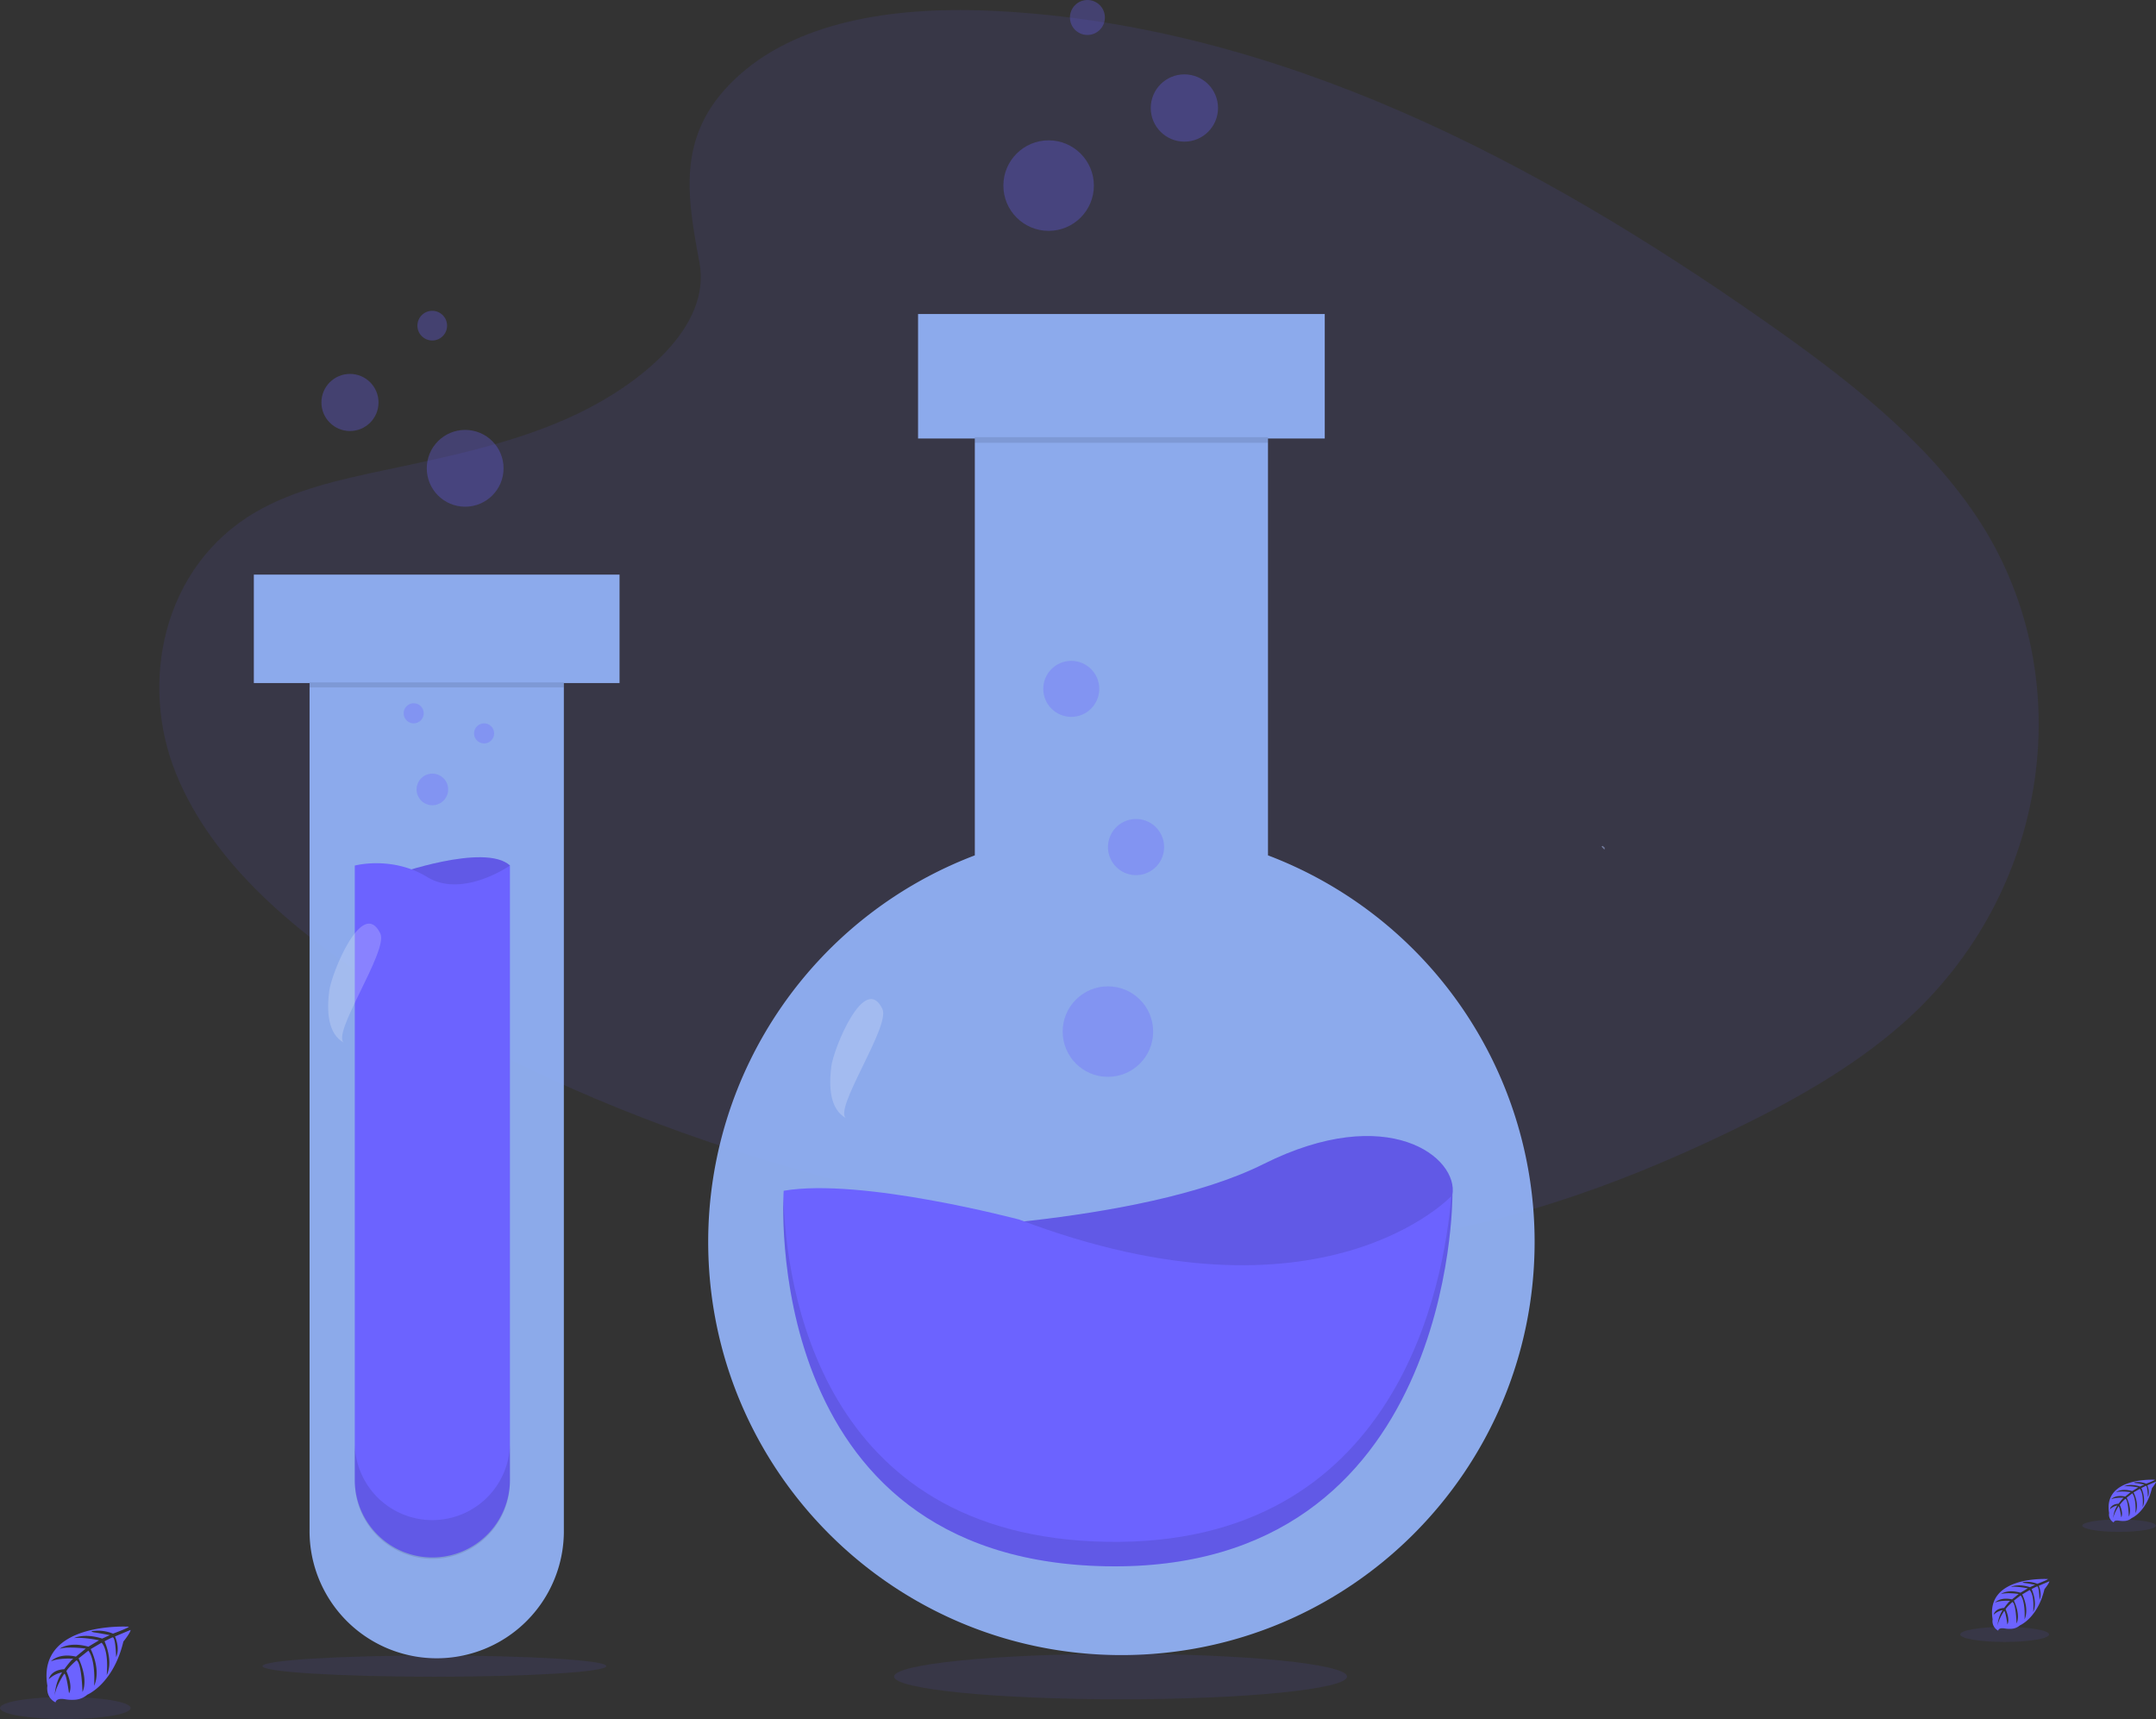
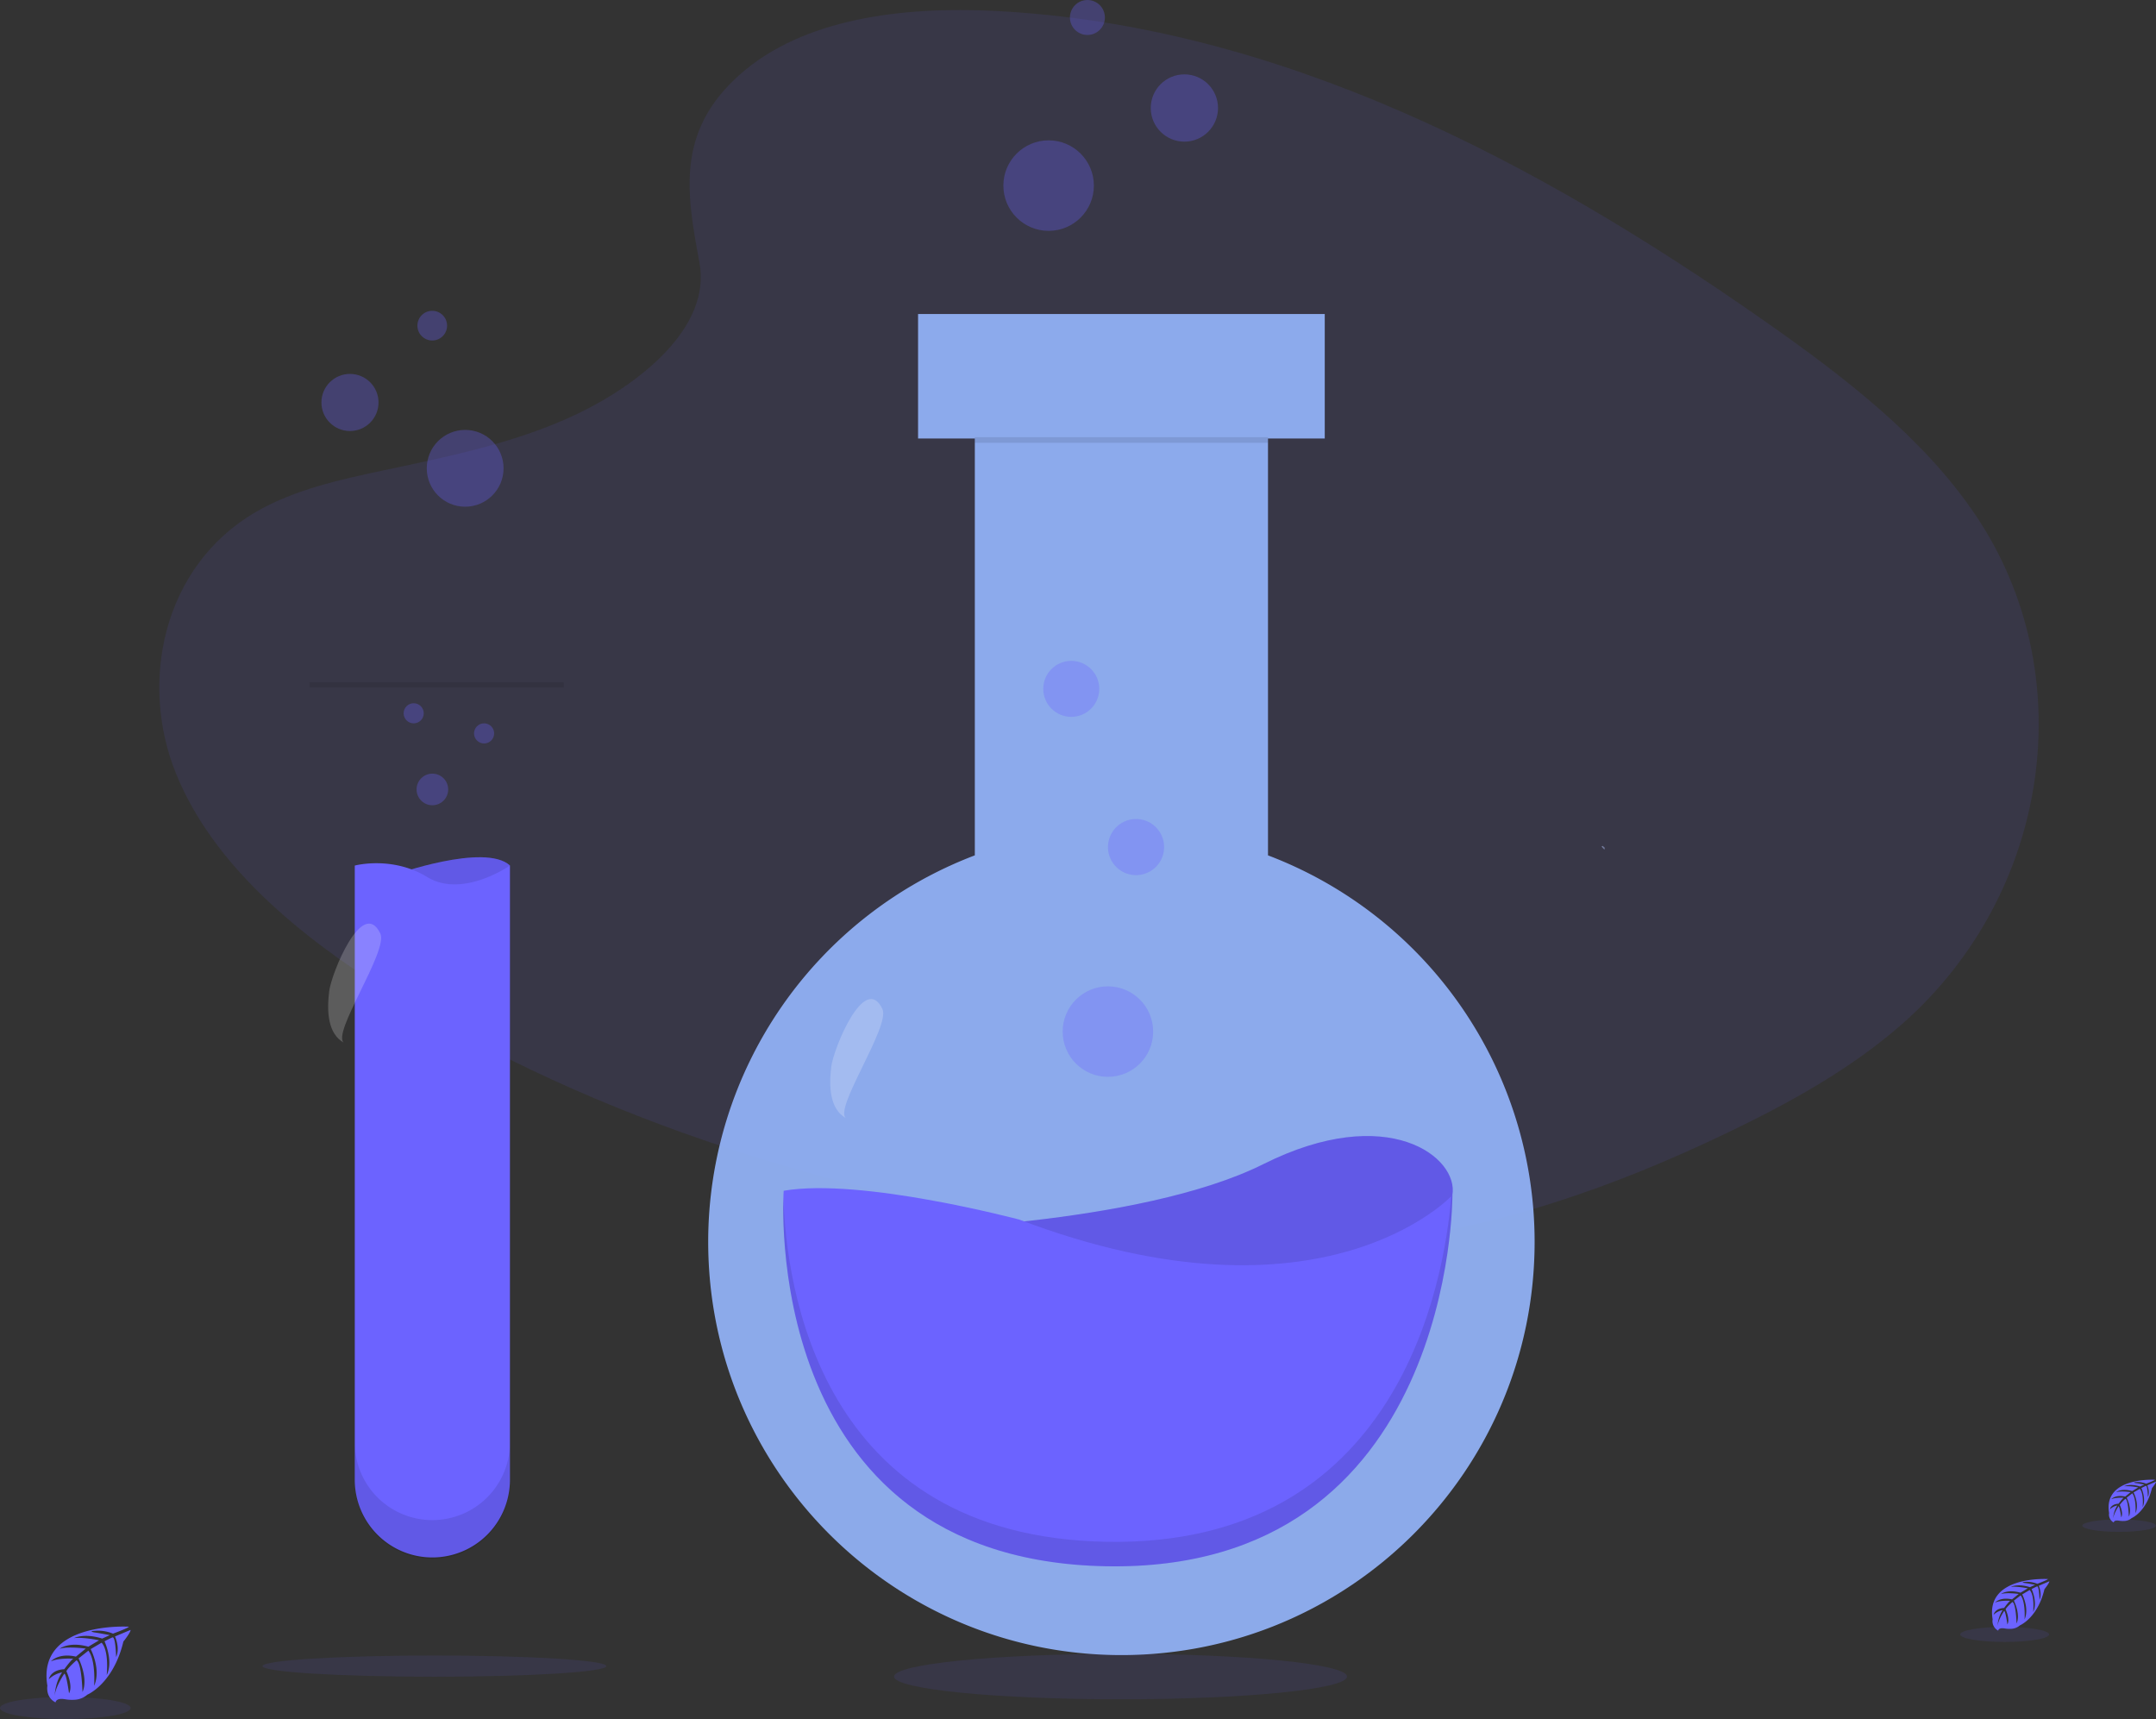
<svg xmlns="http://www.w3.org/2000/svg" id="b411f001-b16f-4358-a5a6-150c98662c8c" viewBox="0 0 987.65 787.4">
  <rect x="0" y="0" width="987.65" height="787.4" fill="#333333" stroke="none" />
  <defs>
    <style>.cls-1,.cls-2,.cls-5{fill:#6c63ff;}.cls-2,.cls-4{opacity:0.1;}.cls-2,.cls-3,.cls-4,.cls-5,.cls-6{isolation:isolate;}.cls-3{fill:#96b7fe;opacity:0.9;}.cls-5{opacity:0.3;}.cls-6{fill:#fff;opacity:0.2;}.cls-7{fill:#ffb0b1;}.cls-8{fill:#727a9c;}</style>
  </defs>
  <title>kuro-science-ill</title>
  <path class="cls-1" d="M59,745.07s-42.27-2.55-37.29,27.08c0,0-1,5.23,3.75,7.61,0,0,.08-2.2,4.34-1.45a19.09,19.09,0,0,0,4.59.22,9.57,9.57,0,0,0,5.62-2.32h0s11.88-4.91,16.51-24.33c0,0,3.42-4.24,3.28-5.33l-7.13,3s2.43,5.15.52,9.42c0,0-.24-9.23-1.61-9-.28,0-3.7,1.79-3.7,1.79s4.19,9,1,15.48c0,0,1.2-11-2.34-14.84l-5,2.94s4.91,9.26,1.58,16.81c0,0,.85-11.59-2.63-16.1L36,759.6s4.6,9.13,1.79,15.39c0,0-.36-13.49-2.78-14.51,0,0-4,3.51-4.59,5,0,0,3.16,6.62,1.2,10.12,0,0-1.2-9-2.18-9,0,0-4,5.95-4.38,10,0,0,.17-6.08,3.41-10.61a11.85,11.85,0,0,0-6.07,3.14s.62-4.21,7.05-4.58c0,0,3.28-4.51,4.16-4.79,0,0-6.4-.53-10.28,1.19,0,0,3.41-4,11.45-2.17l4.5-3.67s-8.43-1.15-12,.12c0,0,4.11-3.51,13.21-1l4.89-2.92s-7.19-1.55-11.47-1c0,0,4.52-2.44,12.9.2l3.5-1.57s-5.27-1-6.81-1.2-1.62-.59-1.62-.59a18.18,18.18,0,0,1,9.89,1.1S59.17,745.54,59,745.07Z" />
  <ellipse class="cls-2" cx="29.92" cy="782.34" rx="29.92" ry="5.06" />
  <path class="cls-1" d="M987.17,677.78s-23.84-1.44-21,15.26a4.08,4.08,0,0,0,2.12,4.3s0-1.24,2.44-.82a11.23,11.23,0,0,0,2.59.12,5.39,5.39,0,0,0,3.17-1.3h0s6.7-2.77,9.31-13.72c0,0,1.92-2.39,1.85-3l-4,1.72s1.37,2.9.29,5.32c0,0-.13-5.21-.9-5.09-.16,0-2.1,1-2.1,1s2.37,5,.59,8.72c0,0,.67-6.22-1.32-8.36l-2.84,1.65s2.77,5.23.89,9.49c0,0,.49-6.54-1.48-9.08l-2.57,2s2.6,5.14,1,8.68c0,0-.21-7.61-1.57-8.18a15.94,15.94,0,0,0-2.59,2.79s1.78,3.73.68,5.71c0,0-.68-5.07-1.24-5.09,0,0-2.23,3.35-2.46,5.65a12.23,12.23,0,0,1,1.92-6,6.62,6.62,0,0,0-3.42,1.78s.35-2.38,4-2.59c0,0,1.85-2.54,2.35-2.7,0,0-3.61-.3-5.8.67,0,0,1.93-2.24,6.46-1.22l2.53-2.07s-4.75-.65-6.76.07c0,0,2.32-2,7.44-.54l2.76-1.65a25,25,0,0,0-6.46-.55s2.54-1.38,7.27.11l2-.89s-3-.58-3.83-.67-.92-.33-.92-.33a10.34,10.34,0,0,1,5.58.62S987.24,678,987.17,677.78Z" />
  <ellipse class="cls-2" cx="970.75" cy="698.79" rx="16.87" ry="2.85" />
  <path class="cls-1" d="M938.15,723.25s-28.78-1.73-25.34,18.45a4.92,4.92,0,0,0,2.56,5.19s0-1.5,3-1a13.1,13.1,0,0,0,3.13.15,6.52,6.52,0,0,0,3.82-1.58h0s8.09-3.34,11.23-16.56c0,0,2.33-2.89,2.24-3.63l-4.86,2.08s1.66,3.5.36,6.41c0,0-.16-6.29-1.09-6.14-.19,0-2.53,1.21-2.53,1.21s2.86,6.11.7,10.54c0,0,.82-7.52-1.59-10.09l-3.42,2s3.34,6.31,1.08,11.45c0,0,.58-7.89-1.8-11l-3.09,2.41s3.13,6.22,1.22,10.48c0,0-.25-9.18-1.9-9.87,0,0-2.71,2.38-3.12,3.37,0,0,2.15,4.51.82,6.89,0,0-.82-6.12-1.49-6.15,0,0-2.7,4-3,6.83a14.73,14.73,0,0,1,2.33-7.22,8.18,8.18,0,0,0-4.14,2.14s.42-2.86,4.8-3.11c0,0,2.23-3.08,2.83-3.27,0,0-4.36-.36-7,.81,0,0,2.33-2.7,7.8-1.47l3.06-2.5s-5.74-.79-8.17.08c0,0,2.8-2.39,9-.65l3.33-2s-4.89-1-7.8-.67c0,0,3.07-1.66,8.78.14l2.38-1.07s-3.59-.71-4.63-.82-1.11-.4-1.11-.4a12.39,12.39,0,0,1,6.73.75S938.23,723.57,938.15,723.25Z" />
  <ellipse class="cls-2" cx="918.32" cy="748.62" rx="20.37" ry="3.44" />
  <ellipse class="cls-2" cx="513.32" cy="767.92" rx="103.75" ry="10.41" />
  <ellipse class="cls-2" cx="198.99" cy="763.13" rx="78.75" ry="4.86" />
  <path class="cls-2" d="M338.81,34.25C368,8.25,413.88,2.92,455.61,5,586.7,11.5,705,74.79,807.39,146.38c37.06,25.91,73.54,53.84,97.59,89.53,49,72.64,34.44,173.28-33.64,233.13-23.17,20.36-51.25,36-80.08,49.81-51.26,24.61-106.57,44.36-164.74,50-41.49,4-83.49.75-124.73-4.85-115.24-15.64-228.35-50.2-323.15-109.3-41.58-26-80.78-58.2-97.92-100.15S74.55,259.44,117,234.61c17.56-10.27,38.56-14.91,59.11-19.26,30.26-6.41,61-12.73,88.31-25.77,28.2-13.46,61.59-39.49,56-69.28C314.45,88.33,309.64,60.25,338.81,34.25Z" />
  <path class="cls-3" d="M580.86,391.78V200.84h26v-57H420.56v57h26V391.78a189.38,189.38,0,0,0-122.14,177c0,104.55,84.76,189.3,189.31,189.3S703,673.33,703,568.78A189.37,189.37,0,0,0,580.86,391.78Z" />
  <rect class="cls-4" x="446.52" y="200.25" width="134.34" height="2.57" />
  <path class="cls-1" d="M407.81,563.7s114-2,171-30.53,89.57-3.06,86.51,14.25-19.33,50.88-84.47,55S407.81,563.7,407.81,563.7Z" />
  <path class="cls-4" d="M407.81,563.7s114-2,171-30.53,89.57-3.06,86.51,14.25-19.33,50.88-84.47,55S407.81,563.7,407.81,563.7Z" />
  <path class="cls-1" d="M359,545.4s-12.18,169,147.57,172,158.77-170,158.77-170-59,64.11-198.46,11.19C466.87,558.63,394.61,539.29,359,545.4Z" />
-   <path class="cls-4" d="M664.81,548c-3.19,38.92-23.88,160.75-158.19,158.18C375,703.7,360.05,588.6,358.88,548.11c-.73,21.73-.08,166.45,147.71,169.28,159.79,3,158.77-170,158.77-170S665.16,547.64,664.81,548Z" />
+   <path class="cls-4" d="M664.81,548c-3.19,38.92-23.88,160.75-158.19,158.18C375,703.7,360.05,588.6,358.88,548.11c-.73,21.73-.08,166.45,147.71,169.28,159.79,3,158.77-170,158.77-170S665.16,547.64,664.81,548" />
  <circle class="cls-5" cx="507.53" cy="472.5" r="20.73" />
  <circle class="cls-5" cx="519.37" cy="389.57" r="12.83" transform="matrix(0.16, -0.99, 0.99, 0.16, 51.64, 839.83)" />
  <circle class="cls-5" cx="490.74" cy="315.52" r="12.83" />
  <path class="cls-6" d="M380.81,488.49c-1.1,8.74-.88,19.68,6.93,23.76-6.55-3.42,20.3-42.2,16.49-50.12C396.08,445.23,381.81,480.37,380.81,488.49Z" />
  <circle class="cls-5" cx="480.37" cy="85.01" r="20.73" />
  <circle class="cls-5" cx="542.56" cy="49.47" r="15.41" />
  <circle class="cls-5" cx="498.14" cy="8.01" r="8.01" />
-   <path class="cls-3" d="M283.81,263.18H116.28v49.69h25.53V700.53a58.25,58.25,0,0,0,116.49,1.53q0-.76,0-1.53V312.87h25.51Z" />
  <path class="cls-1" d="M180.62,400.7s41.46-14.81,53-4.28c0,0-16.79,24.68-32.25,23.69S180.62,400.7,180.62,400.7Z" />
  <path class="cls-4" d="M180.62,400.7s41.46-14.81,53-4.28c0,0-16.79,24.68-32.25,23.69S180.62,400.7,180.62,400.7Z" />
  <path class="cls-1" d="M233.6,396.46V677.82a35.54,35.54,0,0,1-35.54,35.54h0a35.54,35.54,0,0,1-35.54-35.54V396.46s17.11-4.61,33.23,5.27S233.6,396.46,233.6,396.46Z" />
  <rect class="cls-4" x="141.79" y="312.56" width="116.49" height="2.29" />
  <path class="cls-4" d="M198.06,696.25h0a35.54,35.54,0,0,1-35.54-35.54h0v17.77A35.54,35.54,0,0,0,198.06,714h0a35.54,35.54,0,0,0,35.54-35.54V660.7a35.54,35.54,0,0,1-35.53,35.55Z" />
  <circle class="cls-5" cx="198.07" cy="361.59" r="7.24" />
  <circle class="cls-5" cx="221.76" cy="335.92" r="4.61" />
  <circle class="cls-5" cx="189.51" cy="326.71" r="4.61" />
  <path class="cls-6" d="M150.81,453.94c-1.1,8.74-.88,19.68,6.93,23.76-6.56-3.42,20.3-42.19,16.49-50.12C166.06,410.7,151.81,445.83,150.81,453.94Z" />
  <circle class="cls-5" cx="213.09" cy="214.5" r="17.59" />
  <circle class="cls-5" cx="160.32" cy="184.34" r="13.08" />
  <circle class="cls-5" cx="198.01" cy="149.16" r="6.8" />
  <path class="cls-7" d="M742,377.61Z" />
  <path class="cls-7" d="M741.4,378.23l.28-.28Z" />
  <path class="cls-8" d="M733.67,387.79a1,1,0,0,1,.29-.24.42.42,0,0,1,.43,0,.82.82,0,0,1,.16.25.79.79,0,0,0,.58.39l-.14,1Z" />
</svg>